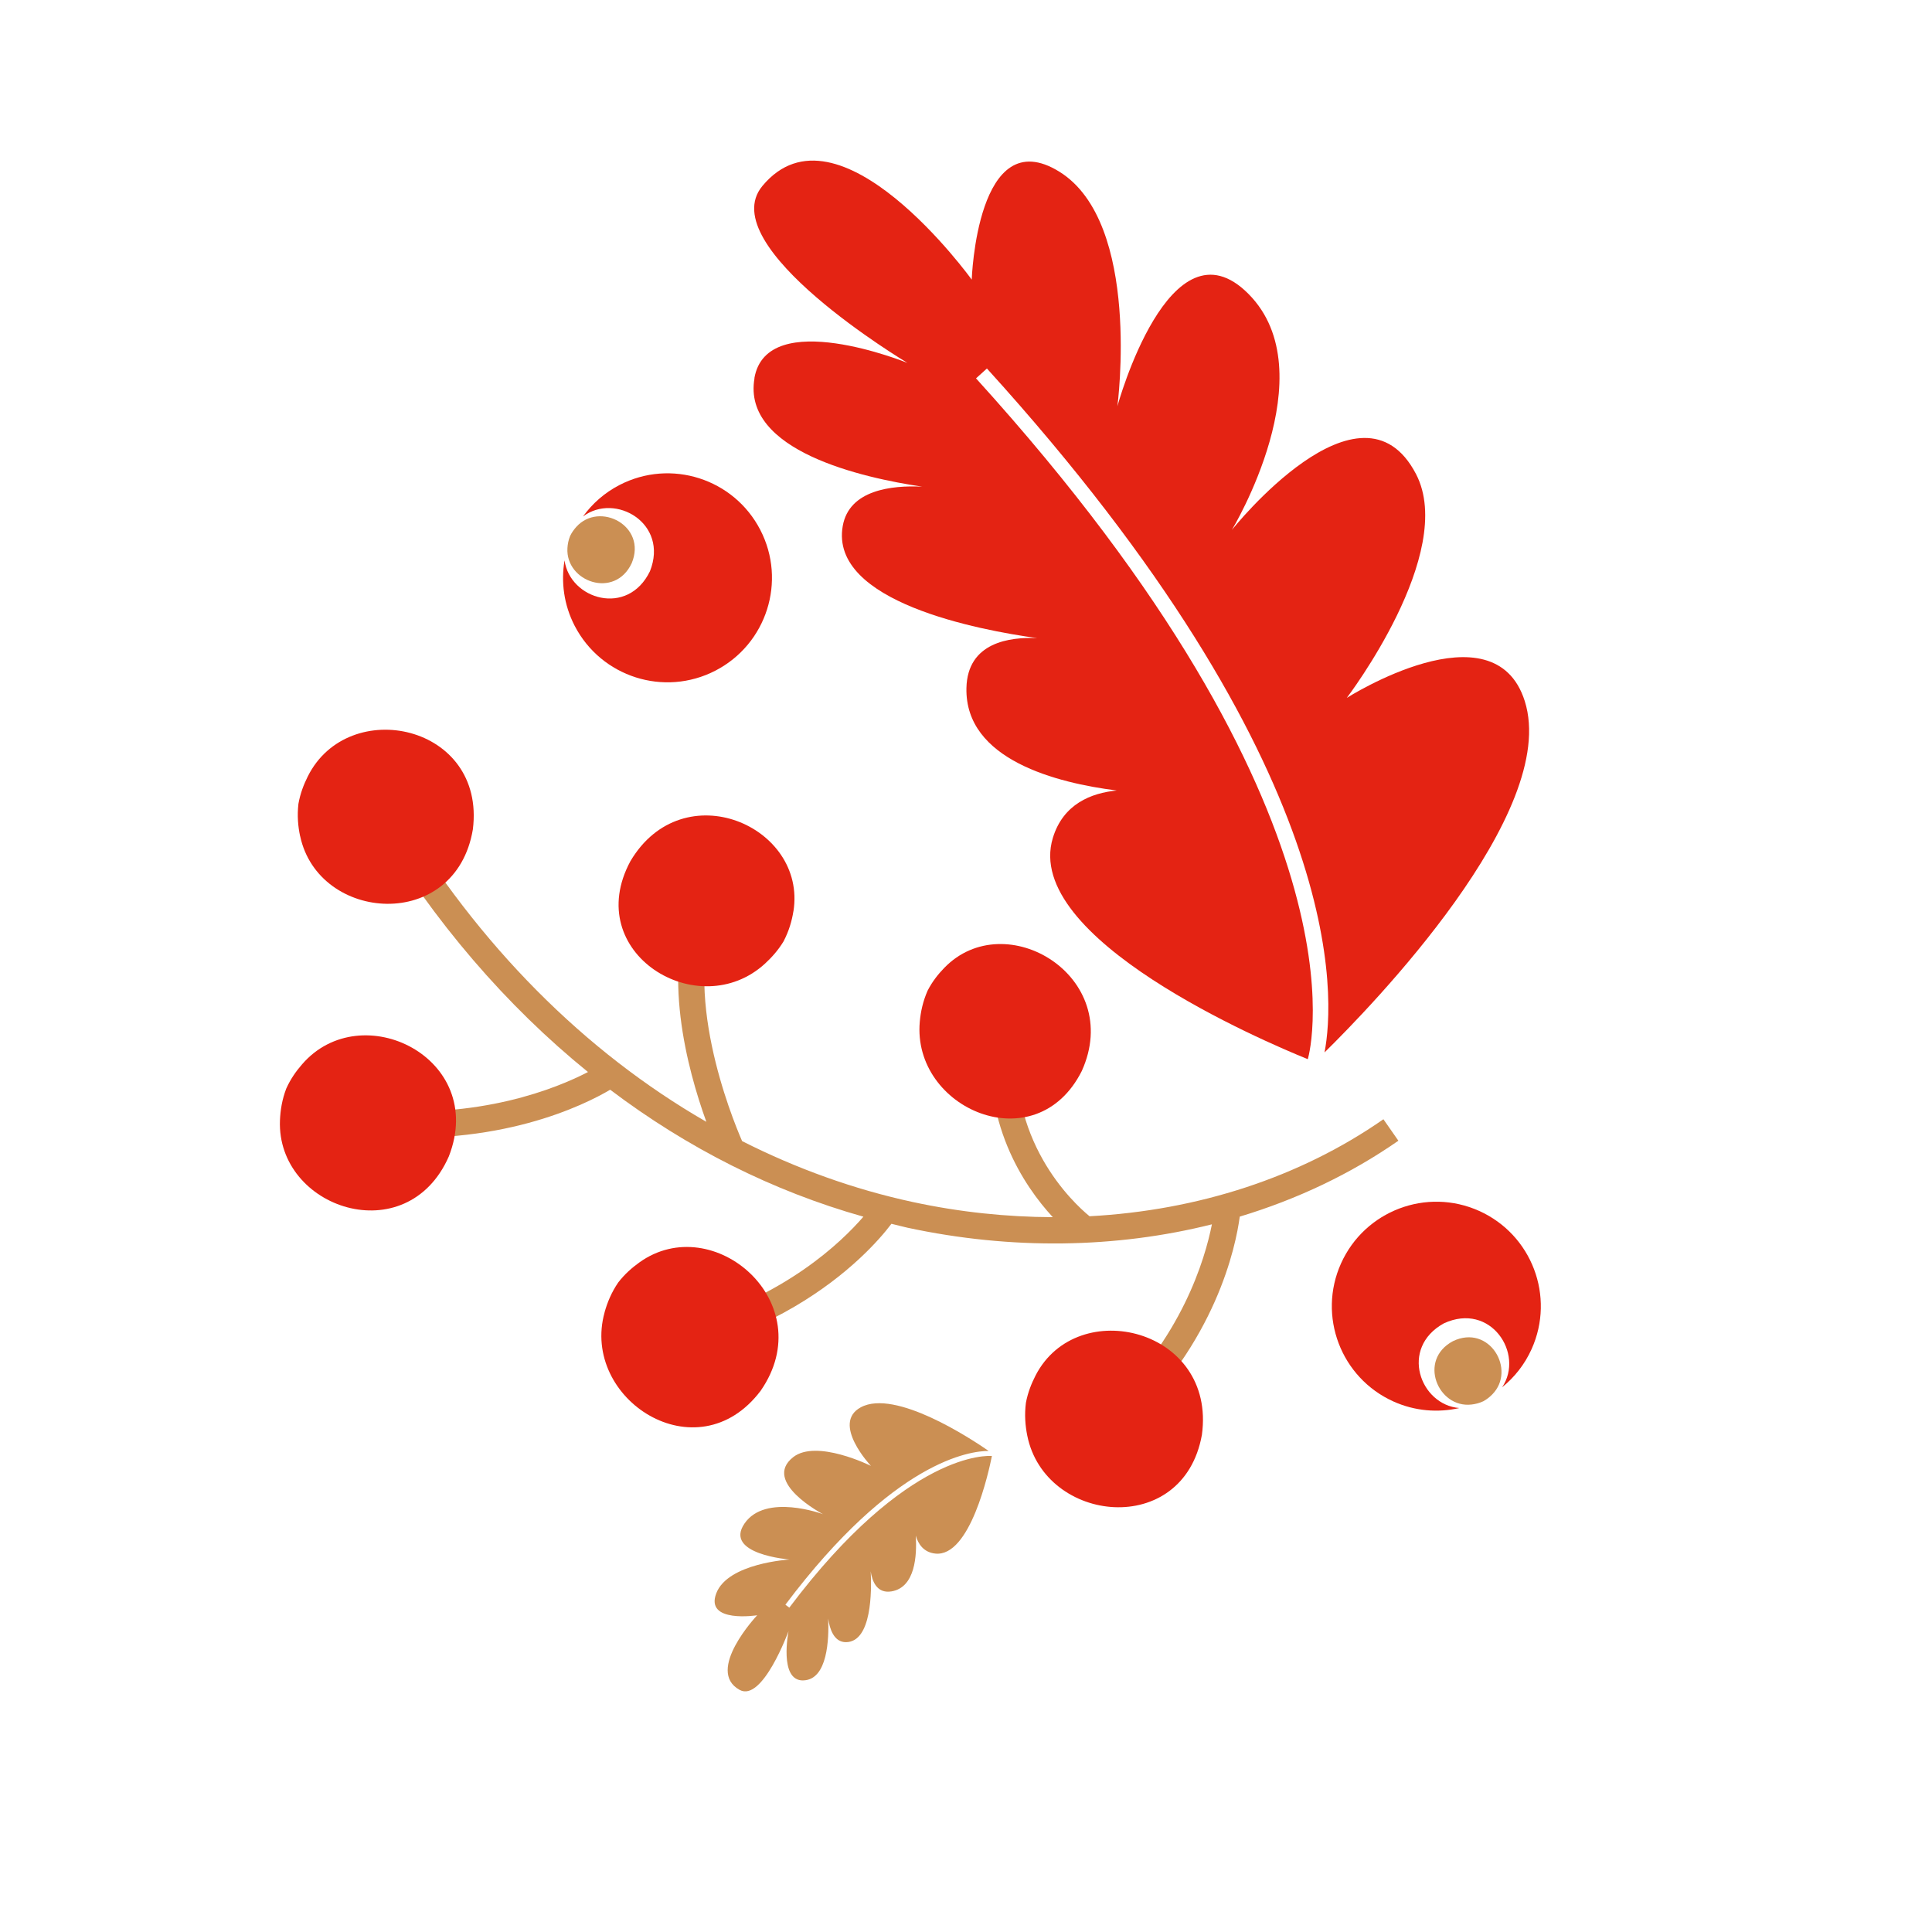
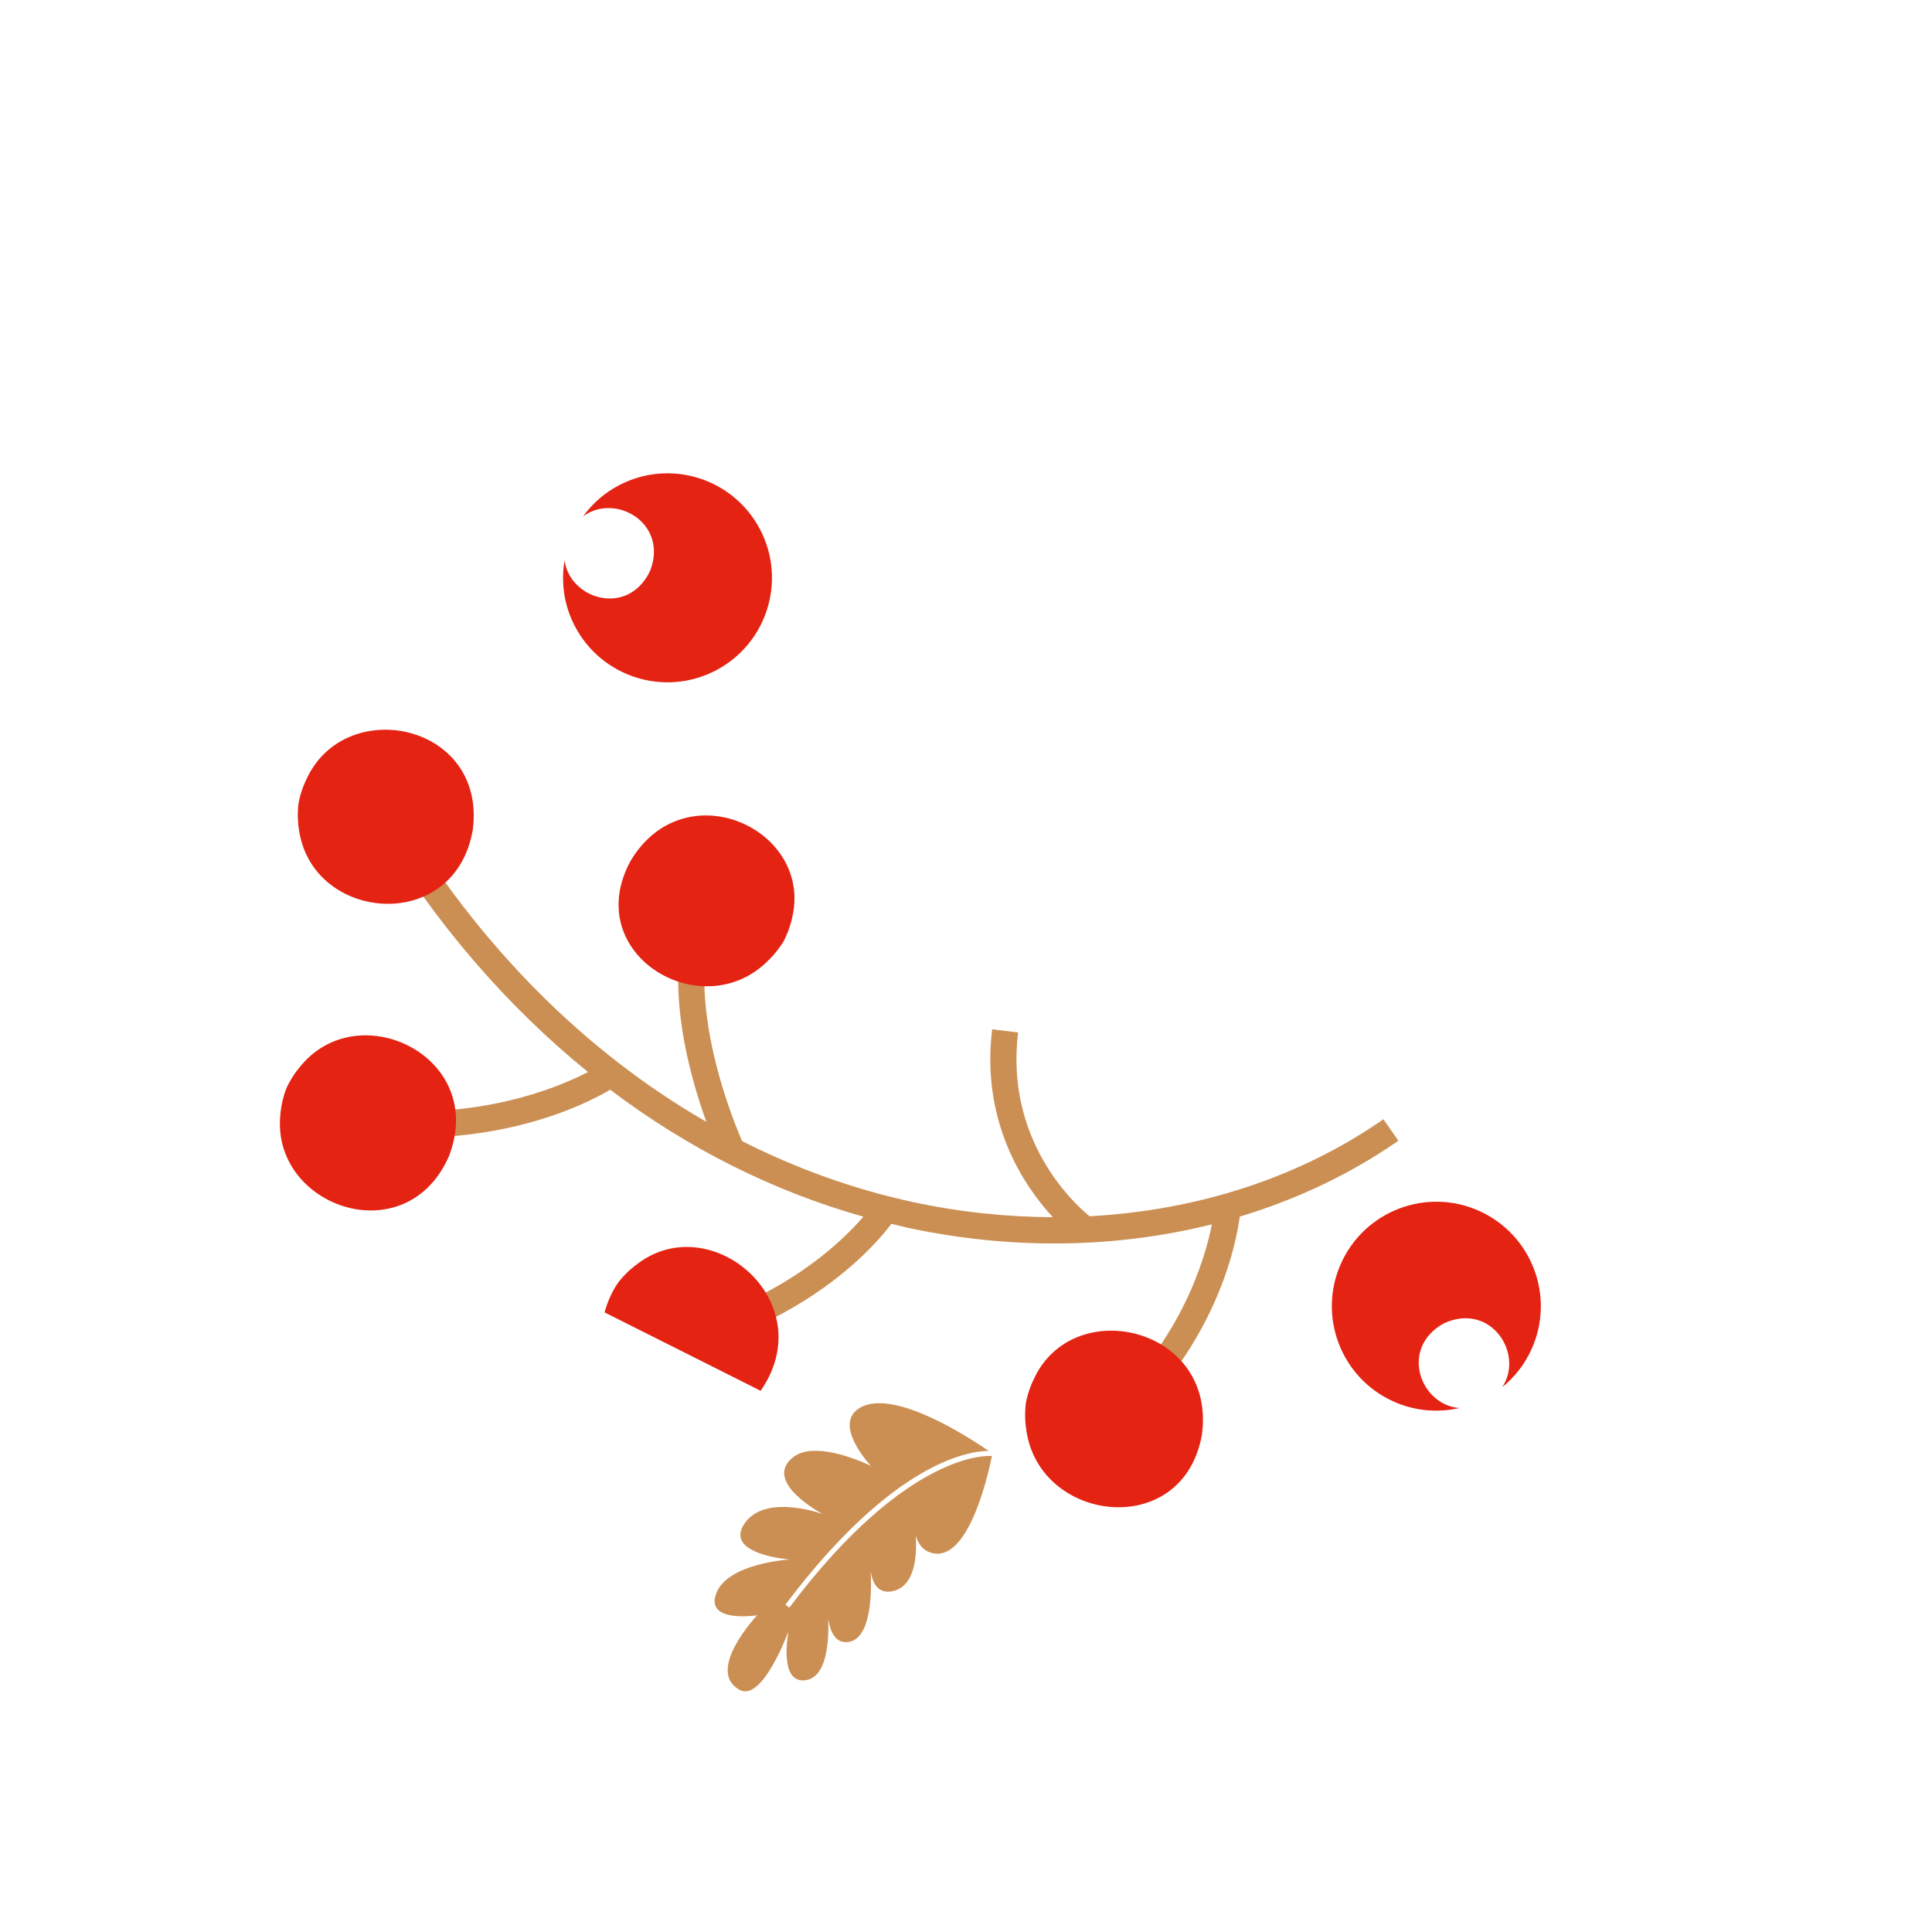
<svg xmlns="http://www.w3.org/2000/svg" width="247" height="247" viewBox="0 0 247 247" fill="none">
  <path d="M73.466 80.001C76.855 86.555 84.909 89.128 91.463 85.739C98.017 82.351 100.59 74.296 97.201 67.743C93.813 61.189 85.758 58.616 79.205 62.005C77.287 62.995 75.719 64.391 74.535 66.029C78.654 62.934 85.532 66.907 83.096 73.028C80.261 78.894 72.853 76.632 72.177 71.64C71.709 74.4 72.084 77.325 73.466 80.001Z" fill="#E42313" />
-   <path d="M72.545 70.068C72.575 69.579 72.668 69.063 72.885 68.525C73.11 68.06 73.385 67.69 73.681 67.358C76.653 64.061 82.755 67.233 80.761 72.003C78.603 76.627 72.284 74.379 72.545 70.068Z" fill="#CB8F53" />
-   <path d="M96.445 48.35C98.057 39.093 116.013 46.395 116.013 46.395C116.013 46.395 91.076 31.5 97.464 23.783C107.159 12.078 124.233 35.75 124.233 35.75C124.233 35.75 124.898 15.424 135.433 21.949C145.974 28.479 142.855 51.932 142.855 51.932C142.855 51.932 149.554 27.444 159.617 37.58C169.64 47.678 157.492 67.749 157.492 67.749C157.492 67.749 173.975 47.019 181.036 60.612C186.291 70.723 172.18 89.227 172.18 89.227C172.18 89.227 191.013 77.231 194.936 89.632C199.447 103.889 175.189 128.799 169.337 134.548C170.648 127.746 172.644 98.331 126.175 47.111L124.782 48.373C175.418 104.19 167.544 134.224 167.199 135.413C161.57 133.133 130.682 119.966 134.606 107.116C135.925 102.791 139.5 101.383 142.77 101.063C135.156 100.103 123.363 97.152 123.555 87.972C123.677 82.098 129.123 81.419 132.595 81.581C125.226 80.561 106.035 76.969 107.741 67.255C108.554 62.629 113.993 62.027 117.901 62.217C110.317 61.096 94.839 57.65 96.46 48.355L96.445 48.35Z" fill="#E42313" />
  <path d="M102.68 214.838C99.543 214.889 100.812 208.539 100.812 208.539C100.812 208.539 97.485 217.658 94.558 216.045C90.106 213.597 96.806 206.505 96.806 206.505C96.806 206.505 90.093 207.566 91.575 203.696C93.056 199.825 100.947 199.38 100.947 199.38C100.947 199.38 92.485 198.719 95.183 194.777C97.868 190.849 105.216 193.582 105.216 193.582C105.216 193.582 97.381 189.475 101.396 186.3C104.384 183.941 111.346 187.409 111.346 187.409C111.346 187.409 106.227 181.986 110.05 179.919C114.445 177.546 124.146 183.939 126.398 185.498C124.086 185.493 114.301 186.686 100.411 205.154L100.91 205.533C116.046 185.411 126.395 186.108 126.812 186.145C126.416 188.134 124.033 199.099 119.571 198.62C118.067 198.458 117.38 197.374 117.076 196.323C117.242 198.881 117.008 202.936 113.985 203.453C112.044 203.781 111.485 202.036 111.318 200.889C111.443 203.372 111.47 209.895 108.173 209.946C106.606 209.969 106.066 208.223 105.881 206.927C105.989 209.487 105.832 214.782 102.675 214.834L102.68 214.838Z" fill="#CB8F53" />
  <path d="M46.906 145.188L47.217 141.857C61.351 143.182 71.204 139.115 75.173 137.054C64.744 128.596 55.517 117.905 47.96 105.264L50.83 103.547C61.199 120.896 74.759 134.468 90.304 143.421C87.894 136.758 84.42 124.002 88.787 114.492L91.823 115.889C86.935 126.516 93.522 142.777 94.878 145.889C101.841 149.406 109.142 152.047 116.722 153.68C122.715 154.969 128.709 155.591 134.596 155.611C130.874 151.576 125.407 143.449 126.842 131.595L130.161 131.998C128.496 145.716 137.206 153.78 139.294 155.494C153.125 154.752 166.176 150.54 176.866 143.093L178.778 145.837C172.659 150.099 165.807 153.336 158.5 155.54C157.989 159.351 155.481 171.592 143.615 182.606L141.339 180.157C151.072 171.126 154.049 161.024 154.938 156.527C142.698 159.595 129.336 159.82 116.017 156.959C115.331 156.808 114.654 156.619 113.967 156.458C113.23 157.436 111.881 159.059 109.819 160.967C105.737 164.748 98.904 169.595 88.662 172.522L87.743 169.306C100.409 165.69 107.546 158.842 110.383 155.549C98.809 152.288 87.899 146.794 78.01 139.318C74.749 141.249 63.76 146.764 46.896 145.188L46.906 145.188Z" fill="#CB8F53" />
  <path d="M101.435 116.5C101.237 117.744 100.865 119.031 100.171 120.36C99.476 121.501 98.664 122.398 97.815 123.185C89.301 131.008 74.259 121.834 80.601 110.089C87.336 98.735 103.173 105.62 101.44 116.505L101.435 116.5Z" fill="#E42313" />
  <path d="M38.37 106.907C38.099 105.642 37.98 104.286 38.152 102.773C38.387 101.441 38.83 100.307 39.349 99.263C44.533 88.879 62.142 92.611 60.454 106.034C58.247 119.21 40.734 117.942 38.375 106.902L38.37 106.907Z" fill="#E42313" />
-   <path d="M117.593 130.612C117.708 129.336 117.992 128.023 118.589 126.657C119.195 125.48 119.93 124.556 120.715 123.747C128.535 115.662 143.762 124.86 138.299 136.929C132.429 148.603 116.578 141.753 117.593 130.612Z" fill="#E42313" />
  <path d="M35.792 143.23C35.845 141.942 36.055 140.596 36.597 139.17C37.154 137.936 37.857 136.945 38.617 136.073C46.191 127.293 62.318 135.273 57.377 147.855C52 160.072 35.352 154.51 35.792 143.23Z" fill="#E42313" />
-   <path d="M77.29 167.785C77.642 166.518 78.169 165.236 79.034 163.965C79.87 162.883 80.792 162.08 81.736 161.401C91.196 154.607 105.032 166.575 97.245 177.808C89.115 188.566 74.208 178.861 77.294 167.789L77.29 167.785Z" fill="#E42313" />
+   <path d="M77.29 167.785C77.642 166.518 78.169 165.236 79.034 163.965C79.87 162.883 80.792 162.08 81.736 161.401C91.196 154.607 105.032 166.575 97.245 177.808L77.29 167.785Z" fill="#E42313" />
  <path d="M131.332 183.532C131.074 182.243 130.964 180.868 131.16 179.339C131.414 177.997 131.872 176.868 132.405 175.828C137.765 165.488 155.518 169.903 153.659 183.437C151.285 196.709 133.59 194.798 131.332 183.532Z" fill="#E42313" />
  <path d="M178.151 179.177C171.424 176.147 168.42 168.244 171.449 161.517C174.479 154.79 182.383 151.785 189.11 154.815C195.837 157.845 198.841 165.748 195.811 172.475C194.926 174.443 193.617 176.085 192.045 177.355C194.914 173.075 190.575 166.421 184.594 169.185C178.89 172.333 181.548 179.608 186.57 180.014C183.839 180.629 180.898 180.413 178.151 179.177Z" fill="#E42313" />
-   <path d="M188.125 179.565C188.611 179.509 189.121 179.388 189.646 179.142C190.099 178.893 190.454 178.598 190.769 178.285C193.9 175.139 190.403 169.217 185.749 171.466C181.248 173.87 183.833 180.058 188.125 179.565Z" fill="#CB8F53" />
</svg>